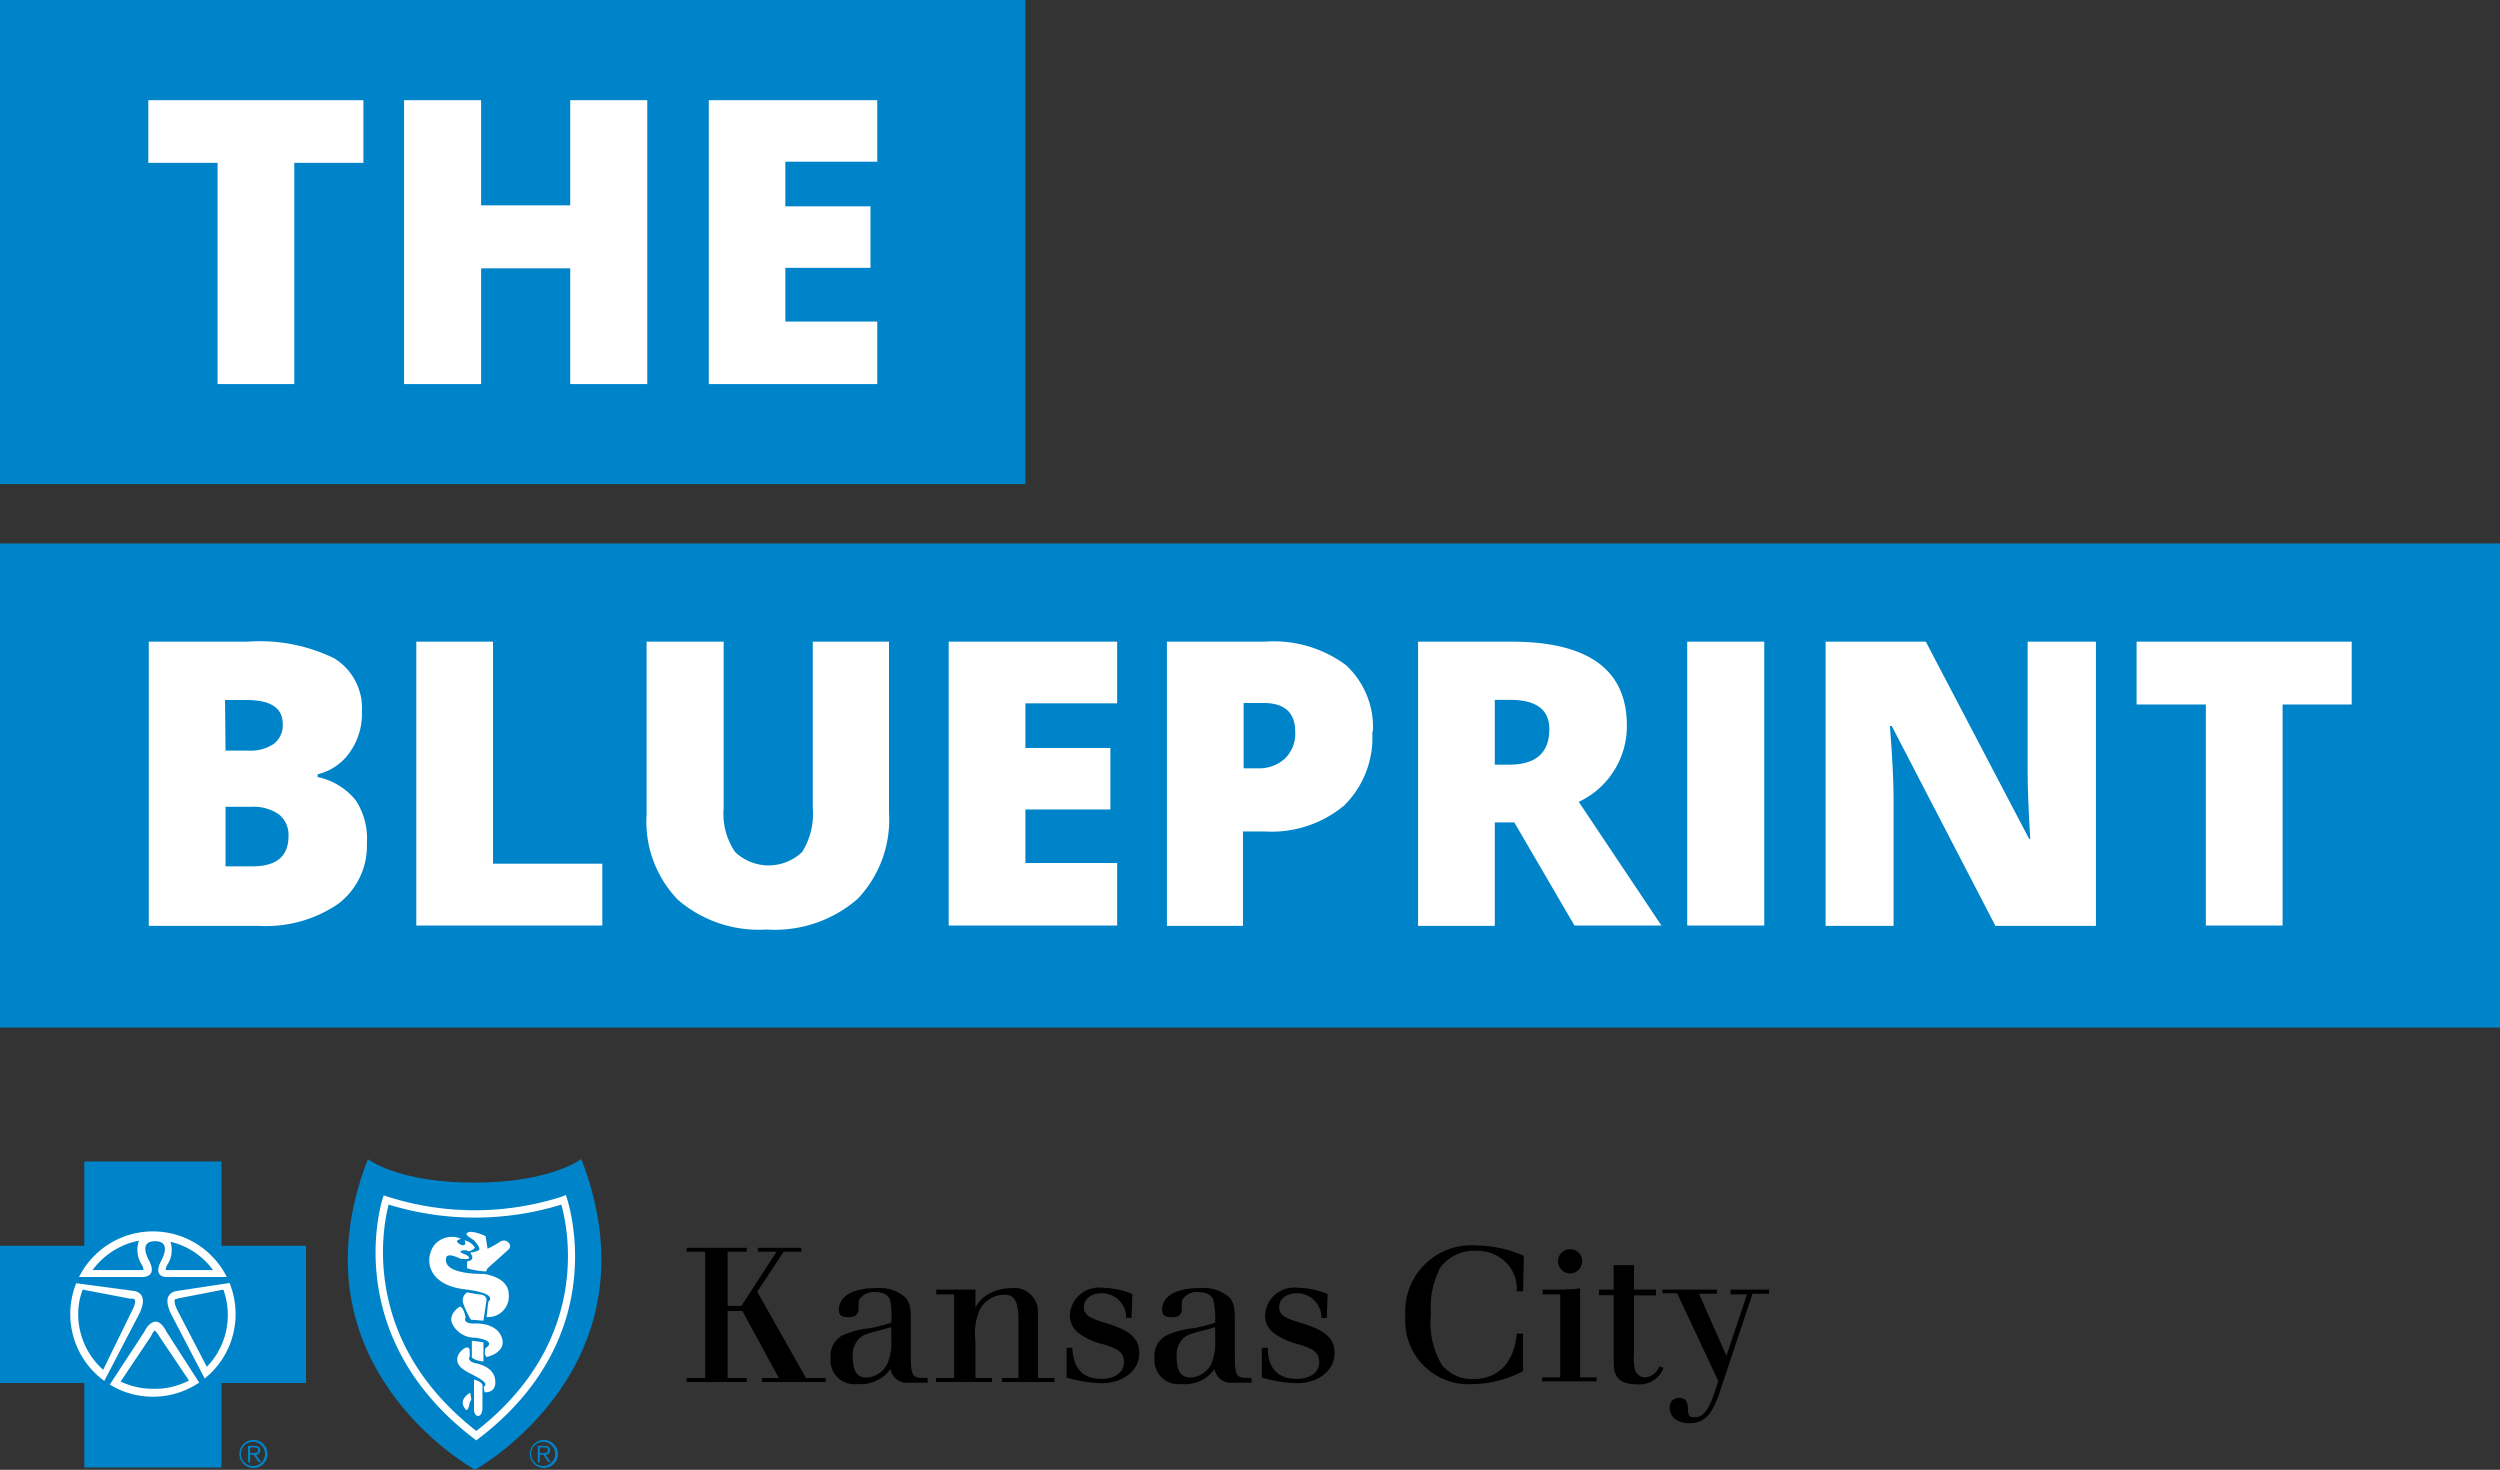
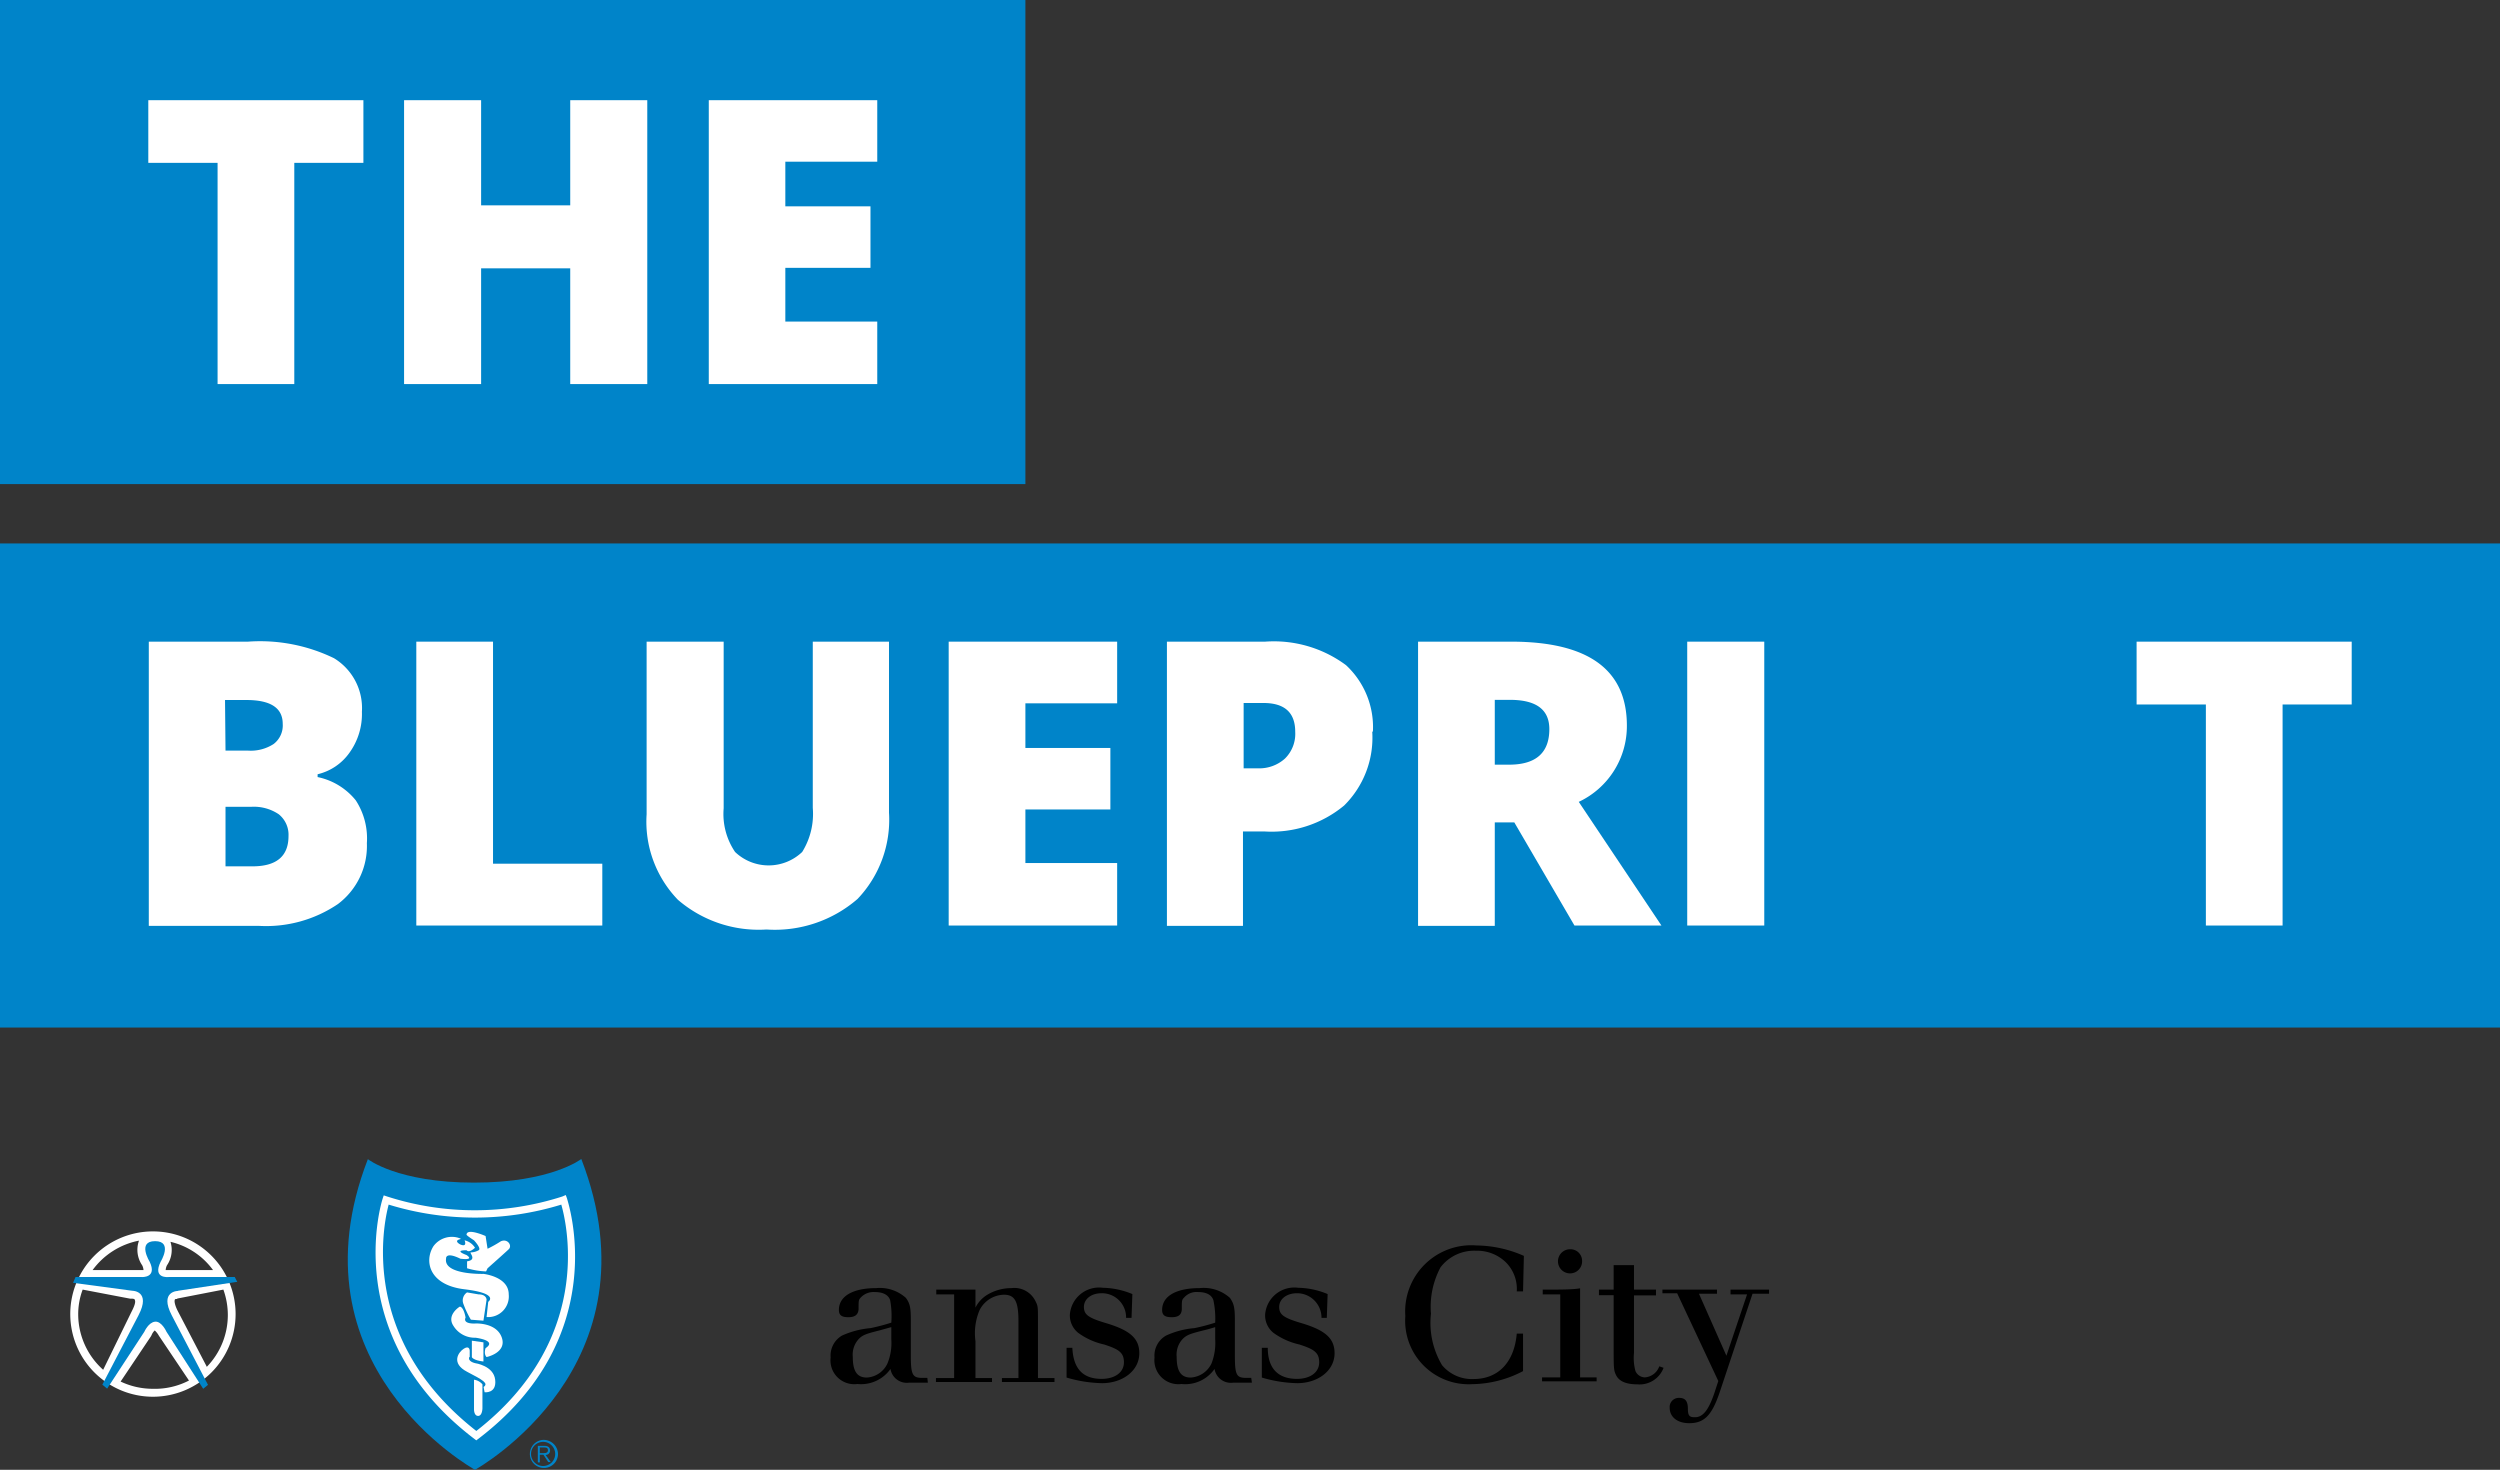
<svg xmlns="http://www.w3.org/2000/svg" viewBox="0 0 151.21 88.9">
  <rect x="0" y="0" width="151.21" height="88.9" fill="#333333" stroke="none" />
  <defs>
    <clipPath id="a" transform="translate(0 0)">
      <rect width="151.21" height="88.9" style="fill:none" />
    </clipPath>
  </defs>
  <title>logo</title>
-   <polygon points="5.1 70.25 5.1 75.35 0 75.35 0 83.65 5.1 83.65 5.1 88.76 13.4 88.76 13.4 83.65 18.51 83.65 18.51 75.35 13.4 75.35 13.4 70.25 5.1 70.25" style="fill:#0084c9" />
  <g style="clip-path:url(#a)">
    <path d="M12.5,82.65l-1.73-3.32c-.23-.44-.23-.67-.19-.73s.11,0,.15-.06L13.51,78a4.56,4.56,0,0,1,.27,1.53,4.5,4.5,0,0,1-1.28,3.15m-5.23.92,1.85-2.76.05-.09a.77.77,0,0,1,.19-.28,1.27,1.27,0,0,1,.25.32l1.82,2.71A4.47,4.47,0,0,1,9.25,84a4.54,4.54,0,0,1-2-.46M4.73,79.5A4.27,4.27,0,0,1,5,78l2.88.55H8s.13,0,.15.06.1.17-.2.74l-1.71,3.5A4.51,4.51,0,0,1,4.73,79.5M8.4,75.06h0a1.65,1.65,0,0,0,.2,1.47.76.76,0,0,1,.08.29l-.14,0H5.6a4.55,4.55,0,0,1,2.8-1.78m4.5,1.78H10.14l-.12,0a.76.76,0,0,1,.08-.29,1.64,1.64,0,0,0,.21-1.42,4.44,4.44,0,0,1,2.59,1.73M9.25,74.48a5,5,0,1,0,5,5,5,5,0,0,0-5-5" transform="translate(0 0)" style="fill:#fff" />
    <path d="M10.77,78.07l3.58-.54-.15-.29h-4s-1,.12-.48-.93c0,0,.76-1.24-.34-1.24s-.33,1.24-.33,1.24c.48,1-.48.93-.48.93h-4l-.15.35L8,78.07s1.15,0,.38,1.48l-2.19,4.2.29.24,2.25-3.44s.25-.57.65-.61.69.61.69.61L12.29,84l.29-.24-2.19-4.2c-.77-1.48.38-1.48.38-1.48" transform="translate(0 0)" style="fill:#0084c9" />
    <path d="M35.16,70.1s-1.82,1.43-6.49,1.43h0c-4.63,0-6.42-1.42-6.42-1.42-4.84,12.5,6.33,18.7,6.48,18.79h0c.15-.09,11.26-6.29,6.43-18.8" transform="translate(0 0)" style="fill:#0084c9" />
-     <polygon points="48.75 83.35 49.94 83.35 49.94 83.59 46.08 83.59 46.08 83.35 47.11 83.35 44.9 79.29 44.01 79.29 44.01 83.35 45.17 83.35 45.17 83.59 41.53 83.59 41.53 83.35 42.65 83.35 42.65 75.71 41.53 75.71 41.53 75.47 45.17 75.47 45.17 75.71 44.01 75.71 44.01 78.99 44.84 78.99 46.97 75.71 45.84 75.71 45.84 75.47 48.47 75.47 48.47 75.71 47.4 75.71 45.8 78.13 48.75 83.35" />
    <path d="M56.09,83.34h-.3c-.6,0-.7-.18-.7-1.38V79.83c0-.77-.06-1-.3-1.33A2.35,2.35,0,0,0,53,77.91c-1.42,0-2.26.49-2.26,1.32,0,.32.17.44.57.44s.59-.15.62-.47c0-.57,0-.57.14-.73a1.07,1.07,0,0,1,.86-.32c.49,0,.81.18.91.49A5.36,5.36,0,0,1,53.91,80a12.71,12.71,0,0,1-1.25.33,5.29,5.29,0,0,0-1.73.45,1.4,1.4,0,0,0-.69,1.33,1.44,1.44,0,0,0,1.62,1.6,2.18,2.18,0,0,0,2-.91,1,1,0,0,0,1.12.83h1.14ZM53.91,81a3.26,3.26,0,0,1-.23,1.46,1.47,1.47,0,0,1-1.25.86c-.59,0-.85-.38-.85-1.25A1.39,1.39,0,0,1,51.93,81c.23-.25.46-.33,1.26-.53l.72-.2Z" transform="translate(0 0)" />
    <path d="M59,79.09a1.9,1.9,0,0,1,.72-.78,2.82,2.82,0,0,1,1.46-.4,1.42,1.42,0,0,1,1.44.77c.16.32.16.32.16,1.22v3.45h1v.24H60.6v-.24h1V79.9c0-1.19-.22-1.59-.88-1.59a1.69,1.69,0,0,0-1.47.93A3.58,3.58,0,0,0,59,81.12v2.23h1v.24H56.61v-.24h1.1V78.29H56.63V78h.61C57.71,78,58.69,78,59,78Z" transform="translate(0 0)" />
    <path d="M68.44,79.71h-.33a1.46,1.46,0,0,0-1.48-1.49c-.63,0-1.07.35-1.07.83s.29.67,1.41,1c1.4.43,1.94.92,1.94,1.8,0,1.05-1,1.81-2.26,1.81a8.09,8.09,0,0,1-2.14-.34V81.52h.35c.06,1.26.63,1.88,1.77,1.88.8,0,1.35-.39,1.35-1s-.34-.8-1.2-1.08a4.16,4.16,0,0,1-1.56-.7,1.35,1.35,0,0,1-.51-1.11,1.77,1.77,0,0,1,2-1.62,4.86,4.86,0,0,1,1.78.38Z" transform="translate(0 0)" />
    <path d="M75.68,83.34h-.3c-.6,0-.69-.18-.69-1.38V79.83c0-.77-.07-1-.3-1.33a2.38,2.38,0,0,0-1.83-.59c-1.43,0-2.27.49-2.27,1.32,0,.32.17.44.58.44s.59-.15.61-.47c0-.57,0-.57.15-.73a1,1,0,0,1,.85-.32c.5,0,.81.18.91.49A5.36,5.36,0,0,1,73.5,80a12,12,0,0,1-1.25.33,5.09,5.09,0,0,0-1.72.45,1.39,1.39,0,0,0-.7,1.33,1.45,1.45,0,0,0,1.63,1.6,2.16,2.16,0,0,0,2-.91,1,1,0,0,0,1.12.83h1.14ZM73.5,81a3.44,3.44,0,0,1-.22,1.46,1.49,1.49,0,0,1-1.26.86c-.59,0-.85-.38-.85-1.25A1.39,1.39,0,0,1,71.52,81c.24-.25.46-.33,1.26-.53.29-.07.46-.12.72-.2Z" transform="translate(0 0)" />
    <path d="M80.25,79.71h-.32a1.48,1.48,0,0,0-1.48-1.49c-.63,0-1.08.35-1.08.83s.29.67,1.42,1c1.4.43,1.93.92,1.93,1.8,0,1.05-1,1.81-2.26,1.81a8.09,8.09,0,0,1-2.14-.34V81.52h.36c0,1.26.63,1.88,1.77,1.88.79,0,1.34-.39,1.34-1s-.34-.8-1.2-1.08a4.24,4.24,0,0,1-1.56-.7,1.35,1.35,0,0,1-.51-1.11,1.77,1.77,0,0,1,2-1.62,4.82,4.82,0,0,1,1.78.38Z" transform="translate(0 0)" />
    <path d="M92.12,78.11h-.38a2.27,2.27,0,0,0-.68-1.78,2.49,2.49,0,0,0-1.78-.68,2.56,2.56,0,0,0-2.15,1,5.08,5.08,0,0,0-.58,2.81,5,5,0,0,0,.67,3.11,2.35,2.35,0,0,0,1.9.84c1.49,0,2.47-1,2.62-2.75h.38v2.27a6.77,6.77,0,0,1-3.08.79A3.84,3.84,0,0,1,85,79.6a4,4,0,0,1,4.3-4.27,7.29,7.29,0,0,1,2.87.63Z" transform="translate(0 0)" />
    <path d="M94.37,78.29H93.31V78h.48c.48,0,1.42,0,1.78-.08v5.39h1v.24H93.27v-.24h1.1Zm1.32-2.06a.73.73,0,1,1-.71-.67.7.7,0,0,1,.71.67" transform="translate(0 0)" />
    <path d="M98.83,76.52V78h1.33v.35H98.83v3.48a3,3,0,0,0,.09,1.1.64.64,0,0,0,.56.38,1,1,0,0,0,.88-.67l.26.09a1.55,1.55,0,0,1-1.6,1c-.69,0-1.12-.2-1.29-.59-.12-.24-.13-.44-.13-1.47V78.34h-.89V78h.89V76.52Z" transform="translate(0 0)" />
    <path d="M105.67,78.29h-1V78H107v.25H106l-2,6c-.47,1.37-.93,1.83-1.83,1.83-.71,0-1.18-.37-1.18-.93a.55.55,0,0,1,.58-.6c.36,0,.52.2.52.66s.13.51.43.51c.5,0,.86-.47,1.24-1.67l.17-.52-2.49-5.31h-.89V78h3.3v.25h-1.09L104.42,82Z" transform="translate(0 0)" />
-     <path d="M15.13,87.89v-.34h.23c.13,0,.25,0,.25.17s-.16.17-.31.17Zm0,.1h.21l.3.44h.15L15.48,88a.27.27,0,0,0,.26-.27c0-.18-.11-.28-.34-.28H15v1h.13Zm.2-.9a.85.85,0,1,0,0,1.7.85.85,0,1,0,0-1.7m0,.12a.73.73,0,1,1-.76.73.73.73,0,0,1,.76-.73" transform="translate(0 0)" style="fill:#0084c9" />
    <path d="M32.65,87.89v-.34h.24c.13,0,.25,0,.25.17s-.16.17-.32.17Zm0,.1h.22l.29.44h.15L33,88c.15,0,.27-.1.27-.27s-.11-.28-.34-.28h-.4v1h.12Zm.2-.9a.85.85,0,1,0,.9.85.87.87,0,0,0-.9-.85m0,.12a.73.73,0,1,1,0,1.46.73.73,0,1,1,0-1.46" transform="translate(0 0)" style="fill:#0084c9" />
    <path d="M23.51,72.85c-.34,1.27-1.76,8.19,5.3,13.7,7.06-5.5,5.51-12.39,5.14-13.69a17.75,17.75,0,0,1-10.44,0m5.3,14.26c-8.37-6.28-5.69-14.53-5.67-14.61l.07-.21.21.07a17.27,17.27,0,0,0,10.59,0l.21-.09.08.22c0,.09,2.89,8.33-5.48,14.61h0Z" transform="translate(0 0)" style="fill:#fff" />
    <path d="M27.87,74.92a1.38,1.38,0,0,0-1.65.45c-.57.89-.29,2.35,1.87,2.61s1.44.76,1.44.76l-.1.92a1.25,1.25,0,0,0,1.34-1.37c0-1.08-1.53-1.24-1.53-1.24s-2.42.07-2.26-.92c0,0-.06-.45.86,0,0,0,.89.13.38-.22,0,0-.83-.29,0-.29,0,0,.13.2.51-.15a1,1,0,0,0-.63-.45s.19.44-.26.25c0,0-.44-.22,0-.32" transform="translate(0 0)" style="fill:#fff" />
    <path d="M29.43,82.08s1.24-.26.92-1.18-1.59-.85-1.59-.85-.79.06-.6-.36c0,0-.1-.63-.35-.66,0,0-.83.5-.38,1.17a1.51,1.51,0,0,0,1.33.71c.42.06,1.21.24.61.63,0,0-.13.35.06.54" transform="translate(0 0)" style="fill:#fff" />
    <path d="M28.41,82.08V81.7s0-.35-.35-.13-.79.89.19,1.4,1.31.7,1,.92l.06.32s.74.09.64-.76-1.21-1-1.21-1-.48-.1-.35-.38" transform="translate(0 0)" style="fill:#fff" />
-     <path d="M28.44,84.24s-.79.41-.28,1c0,0,.12.19.22-.26a.68.68,0,0,1,.13-.32Z" transform="translate(0 0)" style="fill:#fff" />
    <path d="M28.67,83.45v1.81s0,.38.25.38.26-.45.26-.45V83.73a.82.82,0,0,0-.51-.28" transform="translate(0 0)" style="fill:#fff" />
    <path d="M28.54,81.09v1s.09.19.7.26V81.19Z" transform="translate(0 0)" style="fill:#fff" />
    <path d="M28.48,79.82l.76.06.19-1.27s0-.32-.48-.32l-.7-.12a.58.58,0,0,0-.22.7,5.72,5.72,0,0,0,.45.95" transform="translate(0 0)" style="fill:#fff" />
    <path d="M28.25,76.29v.42a4.56,4.56,0,0,0,1.15.19l.09-.19s1.05-.93,1.28-1.15-.07-.67-.48-.48a7.4,7.4,0,0,1-.8.45l-.12-.77s-1.12-.5-1.15-.09c0,0-.09,0,.45.35,0,0,.47.5.28.6a1,1,0,0,1-.47.13c-.13,0,.41.45-.23.54" transform="translate(0 0)" style="fill:#fff" />
    <rect y="32.87" width="151.21" height="29.28" style="fill:#0084c9" />
    <rect width="62.02" height="29.28" style="fill:#0084c9" />
    <path d="M9,38.81h6a10.23,10.23,0,0,1,5.2,1,3.53,3.53,0,0,1,1.69,3.24,4,4,0,0,1-.74,2.46,3.28,3.28,0,0,1-1.94,1.32V47a4,4,0,0,1,2.31,1.41A4.22,4.22,0,0,1,22.19,51a4.39,4.39,0,0,1-1.75,3.68A7.74,7.74,0,0,1,15.65,56H9Zm4.64,6.59H15A2.54,2.54,0,0,0,16.55,45a1.41,1.41,0,0,0,.55-1.22q0-1.44-2.19-1.44h-1.3Zm0,3.4v3.6h1.63c1.45,0,2.18-.61,2.18-1.83a1.59,1.59,0,0,0-.59-1.32,2.69,2.69,0,0,0-1.68-.45Z" transform="translate(0 0)" style="fill:#fff" />
    <polygon points="25.18 55.98 25.18 38.81 29.82 38.81 29.82 52.24 36.43 52.24 36.43 55.98 25.18 55.98" style="fill:#fff" />
    <path d="M53.77,38.81V49.15a6.94,6.94,0,0,1-1.9,5.22,7.63,7.63,0,0,1-5.51,1.85A7.48,7.48,0,0,1,41,54.42a6.8,6.8,0,0,1-1.89-5.17V38.81h4.66V48.89a4.09,4.09,0,0,0,.69,2.64,2.94,2.94,0,0,0,4.06,0,4.37,4.37,0,0,0,.64-2.67V38.81Z" transform="translate(0 0)" style="fill:#fff" />
    <polygon points="67.57 55.98 57.38 55.98 57.38 38.81 67.57 38.81 67.57 42.54 62.02 42.54 62.02 45.24 67.16 45.24 67.16 48.96 62.02 48.96 62.02 52.2 67.57 52.2 67.57 55.98" style="fill:#fff" />
    <path d="M83,44.27a5.77,5.77,0,0,1-1.7,4.45,6.87,6.87,0,0,1-4.82,1.57h-1.3V56H70.58V38.81h5.94a7.32,7.32,0,0,1,4.89,1.42,5.11,5.11,0,0,1,1.63,4m-7.82,2.24h.84a2.31,2.31,0,0,0,1.66-.59,2.1,2.1,0,0,0,.62-1.62q0-1.74-1.92-1.74h-1.2Z" transform="translate(0 0)" style="fill:#fff" />
    <path d="M90.41,49.74V56H85.77V38.81H91.4q7,0,7,5.08a5.06,5.06,0,0,1-2.91,4.61l5,7.48H95.23l-3.64-6.24Zm0-3.49h.87c1.62,0,2.43-.72,2.43-2.15,0-1.18-.79-1.77-2.38-1.77h-.92Z" transform="translate(0 0)" style="fill:#fff" />
    <rect x="102.05" y="38.81" width="4.66" height="17.17" style="fill:#fff" />
-     <path d="M126.77,56h-6.08l-6.27-12.09h-.11c.15,1.9.22,3.35.22,4.35V56h-4.11V38.81h6.06l6.25,11.93h.07c-.11-1.73-.16-3.11-.16-4.16V38.81h4.13Z" transform="translate(0 0)" style="fill:#fff" />
    <polygon points="138.06 55.98 133.42 55.98 133.42 42.61 129.23 42.61 129.23 38.81 142.24 38.81 142.24 42.61 138.06 42.61 138.06 55.98" style="fill:#fff" />
    <polygon points="17.8 23.23 13.16 23.23 13.16 9.85 8.97 9.85 8.97 6.06 21.98 6.06 21.98 9.85 17.8 9.85 17.8 23.23" style="fill:#fff" />
    <polygon points="39.15 23.23 34.49 23.23 34.49 16.23 29.1 16.23 29.1 23.23 24.44 23.23 24.44 6.06 29.1 6.06 29.1 12.42 34.49 12.42 34.49 6.06 39.15 6.06 39.15 23.23" style="fill:#fff" />
    <polygon points="53.06 23.23 42.87 23.23 42.87 6.06 53.06 6.06 53.06 9.78 47.5 9.78 47.5 12.48 52.65 12.48 52.65 16.2 47.5 16.2 47.5 19.45 53.06 19.45 53.06 23.23" style="fill:#fff" />
  </g>
</svg>